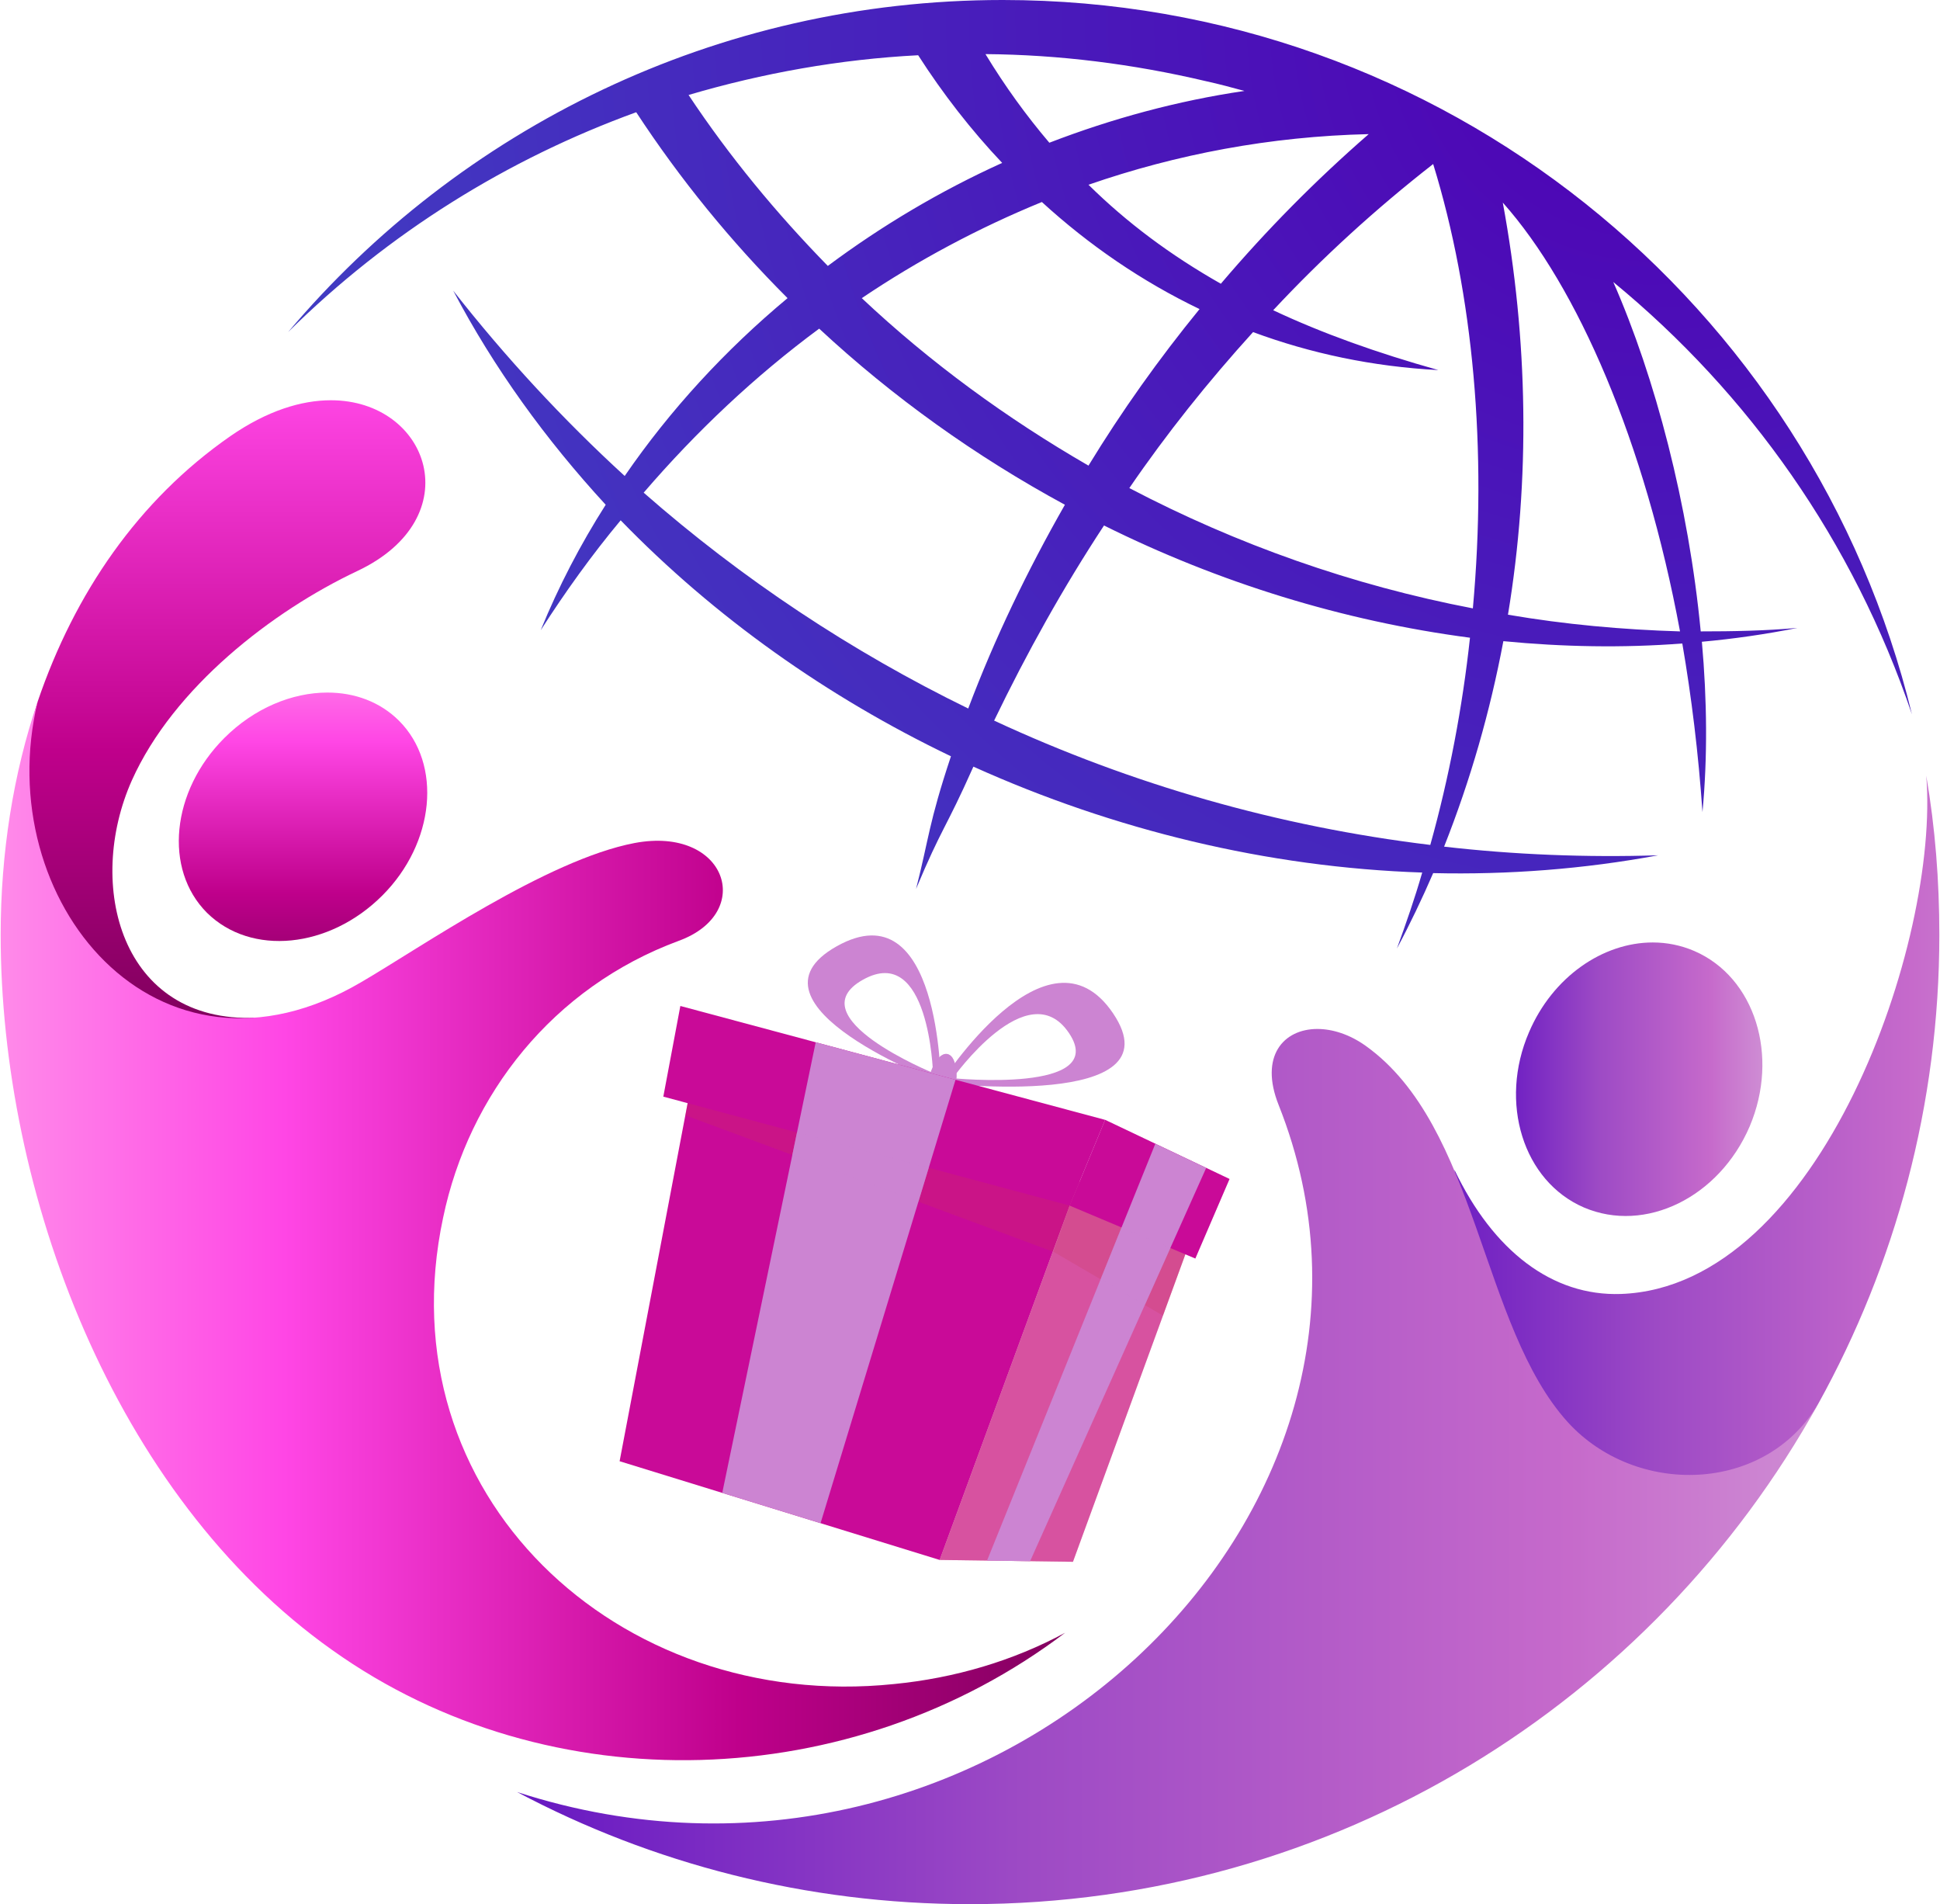
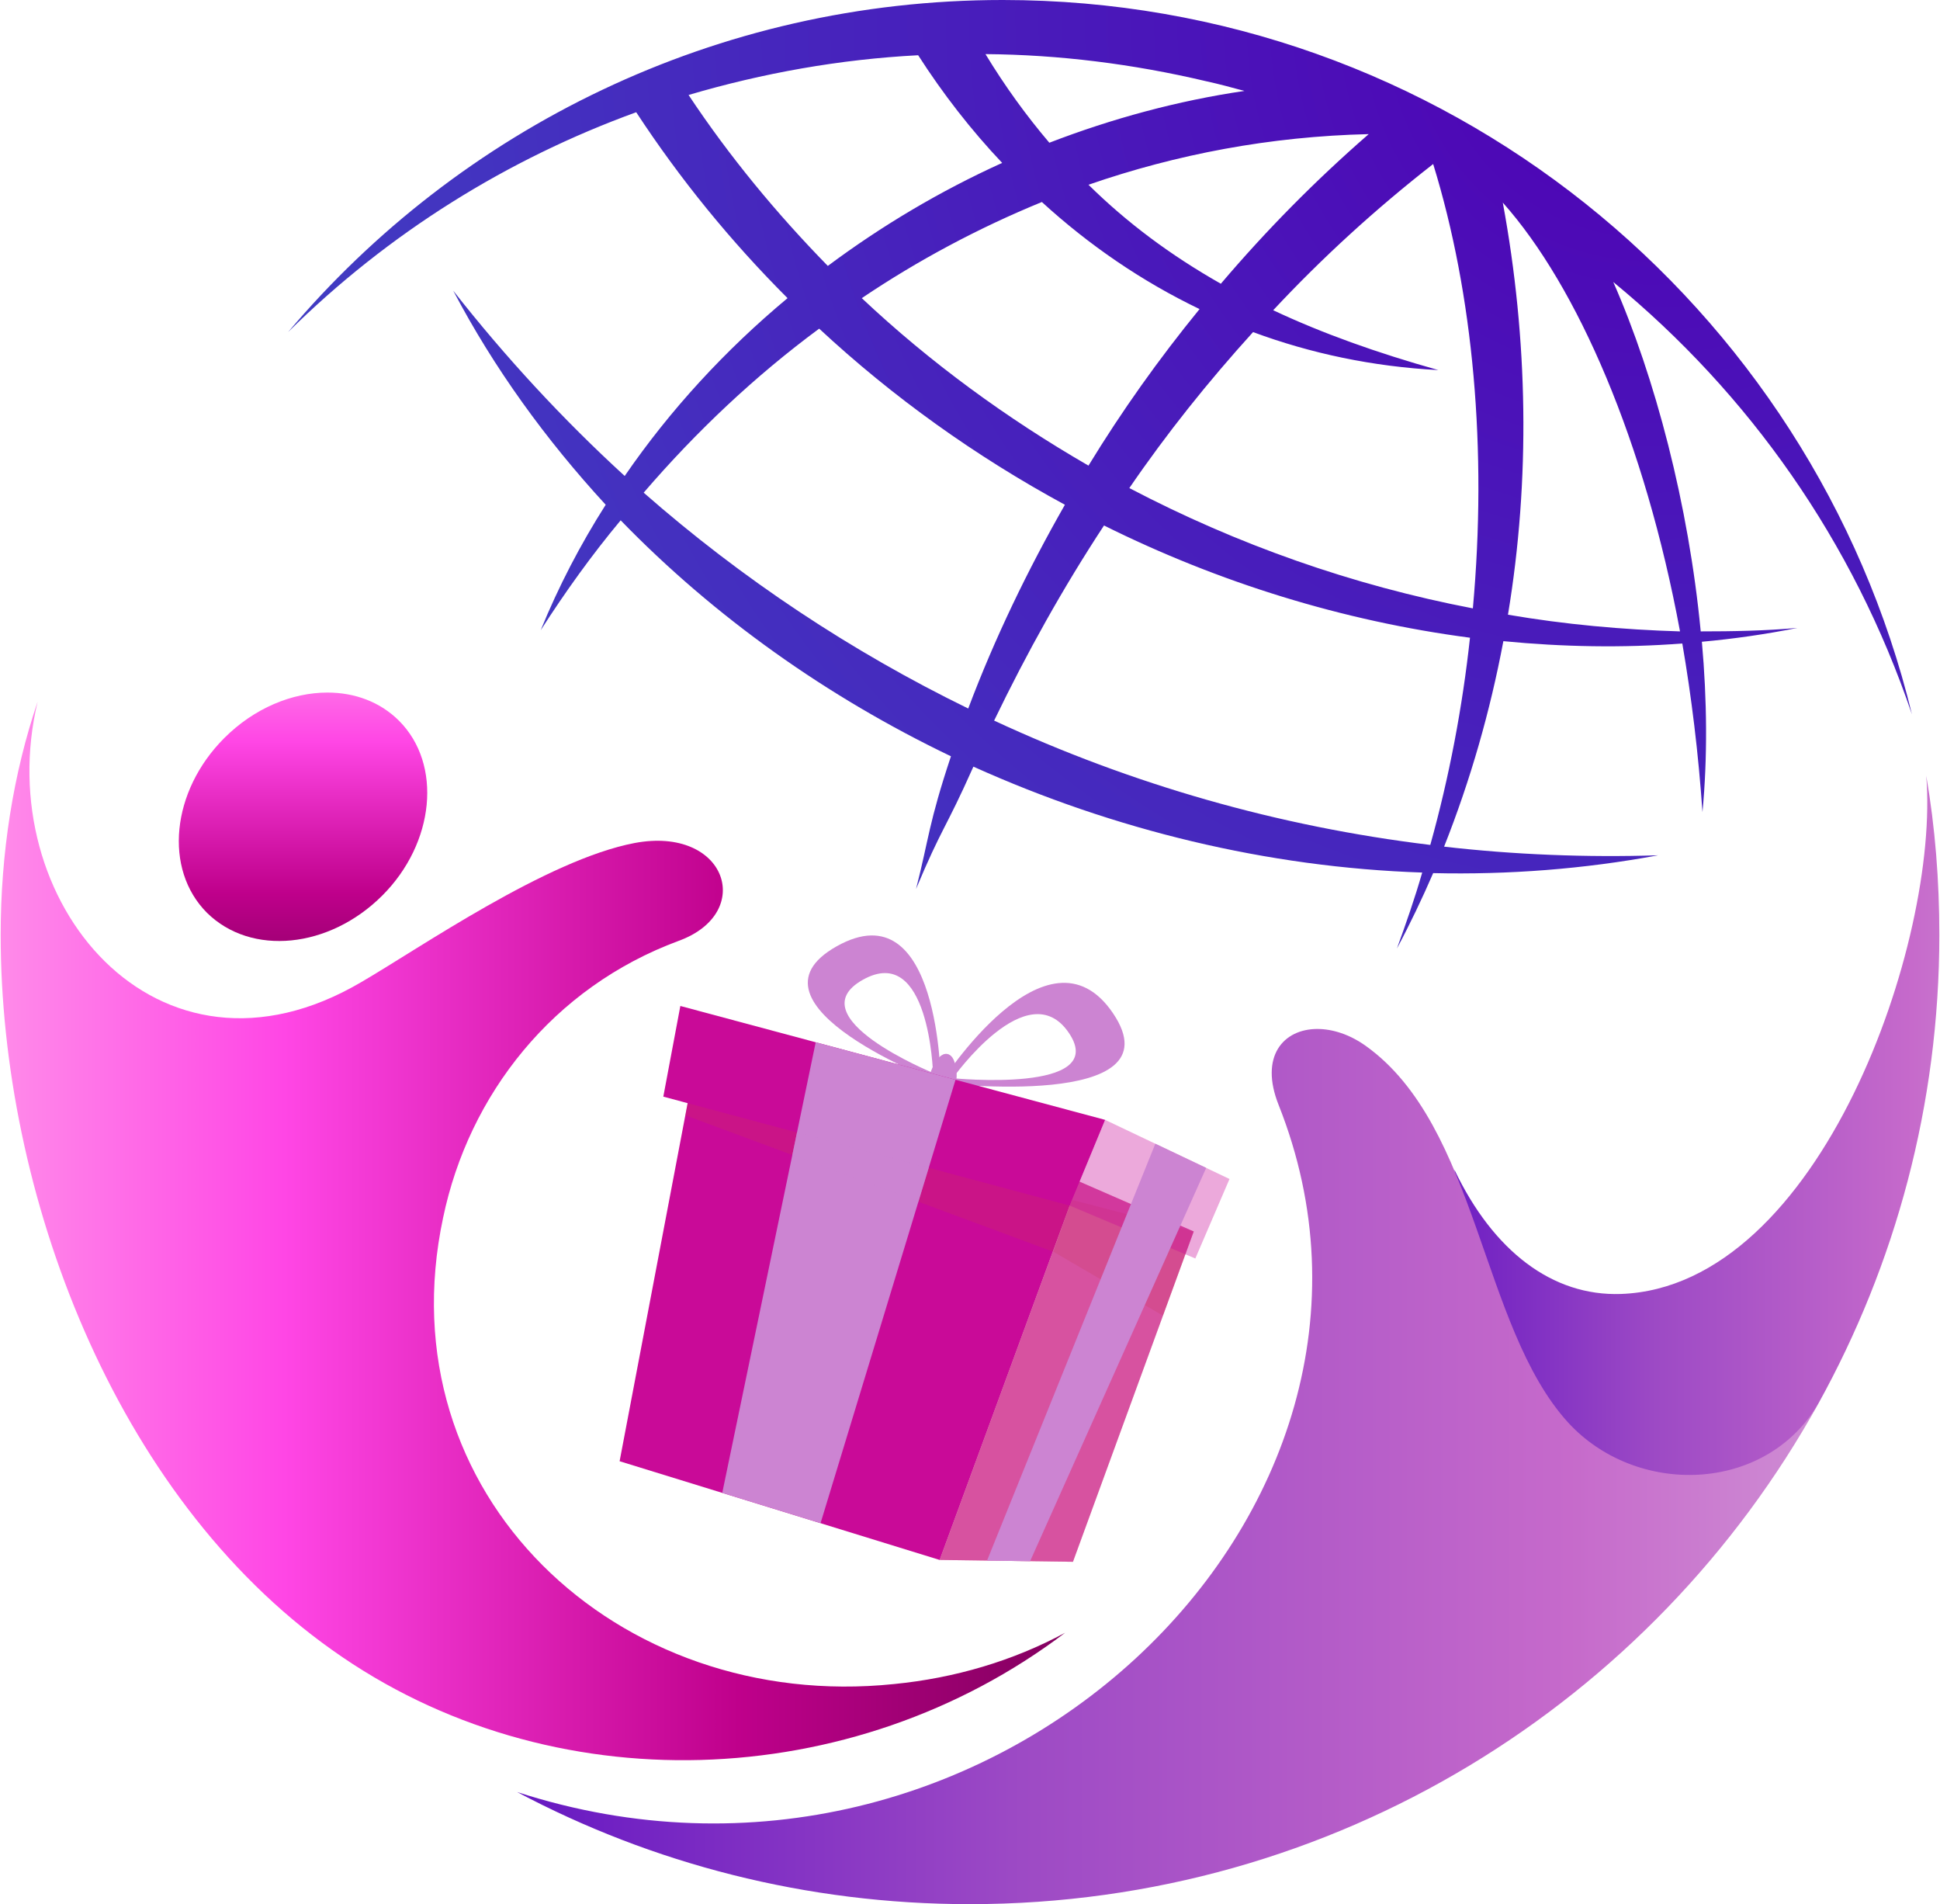
<svg xmlns="http://www.w3.org/2000/svg" xml:space="preserve" width="641px" height="629px" version="1.1" shape-rendering="geometricPrecision" text-rendering="geometricPrecision" image-rendering="optimizeQuality" fill-rule="evenodd" clip-rule="evenodd" viewBox="0 0 720.32 707.32">
  <defs>
    <radialGradient id="id0" gradientUnits="userSpaceOnUse" gradientTransform="matrix(1.423 -0 -0 -1.423 -260 17)" cx="613.59" cy="7.05" r="983.53" fx="613.59" fy="7.05">
      <stop offset="0" stop-opacity="1" stop-color="#4F00B4" />
      <stop offset="1" stop-opacity="1" stop-color="#29A3DA" />
    </radialGradient>
    <linearGradient id="id1" gradientUnits="userSpaceOnUse" x1="82.51" y1="31.51" x2="82.51" y2="383.92">
      <stop offset="0" stop-opacity="1" stop-color="#FFA3EB" />
      <stop offset="0.322" stop-opacity="1" stop-color="#FF46E5" />
      <stop offset="0.702" stop-opacity="1" stop-color="#BF008B" />
      <stop offset="1" stop-opacity="1" stop-color="#7D005B" />
    </linearGradient>
    <linearGradient id="id2" gradientUnits="userSpaceOnUse" x1="791.28" y1="416.95" x2="523.81" y2="416.95">
      <stop offset="0" stop-opacity="1" stop-color="#D5A9DB" />
      <stop offset="0.302" stop-opacity="1" stop-color="#C66ACB" />
      <stop offset="0.659" stop-opacity="1" stop-color="#9D4AC5" />
      <stop offset="1" stop-opacity="1" stop-color="#6416C2" />
    </linearGradient>
    <linearGradient id="id3" gradientUnits="userSpaceOnUse" x1="755.18" y1="537.57" x2="184.75" y2="537.57">
      <stop offset="0" stop-opacity="1" stop-color="#D5A9DB" />
      <stop offset="0.302" stop-opacity="1" stop-color="#C66ACB" />
      <stop offset="0.659" stop-opacity="1" stop-color="#9D4AC5" />
      <stop offset="1" stop-opacity="1" stop-color="#6416C2" />
    </linearGradient>
    <linearGradient id="id4" gradientUnits="userSpaceOnUse" x1="-37.74" y1="449.24" x2="406.58" y2="449.24">
      <stop offset="0" stop-opacity="1" stop-color="#FFA3EB" />
      <stop offset="0.322" stop-opacity="1" stop-color="#FF46E5" />
      <stop offset="0.702" stop-opacity="1" stop-color="#BF008B" />
      <stop offset="1" stop-opacity="1" stop-color="#7D005B" />
    </linearGradient>
    <linearGradient id="id5" gradientUnits="userSpaceOnUse" x1="670.33" y1="397.8" x2="553.93" y2="397.8">
      <stop offset="0" stop-opacity="1" stop-color="#D5A9DB" />
      <stop offset="0.302" stop-opacity="1" stop-color="#C66ACB" />
      <stop offset="0.659" stop-opacity="1" stop-color="#9D4AC5" />
      <stop offset="1" stop-opacity="1" stop-color="#6416C2" />
    </linearGradient>
    <linearGradient id="id6" gradientUnits="userSpaceOnUse" x1="112.35" y1="227.78" x2="112.35" y2="375.89">
      <stop offset="0" stop-opacity="1" stop-color="#FFA3EB" />
      <stop offset="0.322" stop-opacity="1" stop-color="#FF46E5" />
      <stop offset="0.702" stop-opacity="1" stop-color="#BF008B" />
      <stop offset="1" stop-opacity="1" stop-color="#7D005B" />
    </linearGradient>
  </defs>
  <g id="Layer_x0020_1">
    <g id="_2080175830224">
      <path fill="url(#id0)" d="M106.79 123.36c37.41,-36.98 81.67,-64.35 129.35,-81.67 16.25,24.8 35.06,47.89 56.23,69.06 -23.1,19.24 -43.62,41.48 -60.51,66.06 -22.88,-20.95 -44.26,-44.04 -63.71,-68.84 15.18,28.86 34.42,55.37 56.65,79.53 -9.4,14.76 -17.53,30.36 -24.15,46.61 9.19,-14.33 19.02,-28.01 29.71,-40.83 34.85,35.91 76.76,65.63 122.72,87.65 -8.33,25.02 -8.16,30.5 -12.97,49.29 9.7,-23.15 10.84,-21.92 21.31,-45.44 52.17,23.52 109.25,37.42 166.76,39.34 -2.77,9.62 -5.98,18.81 -9.4,28.22 4.91,-9.19 9.4,-18.6 13.47,-28.01 27.79,0.65 56.01,-1.49 83.59,-6.62 -26.72,0.85 -53.45,-0.22 -79.53,-3.21 9.83,-24.8 17.1,-50.24 22.02,-76.33 22.02,2.14 44.26,2.57 66.49,0.86 3.42,19.88 5.99,40.83 7.49,62.64 1.92,-20.31 1.71,-41.69 -0.22,-63.28 11.76,-1.07 23.73,-2.78 35.49,-5.14 -11.97,1.07 -23.94,1.29 -35.92,1.29 -4.49,-47.04 -16.89,-94.29 -32.49,-129.78 50.45,41.48 89.15,96.21 110.96,160.57 -36.99,-152.23 -174.03,-265.33 -337.81,-265.33 -106.47,0 -201.82,47.89 -265.53,123.36zm259.12 -103.26c27.15,0.21 54.73,3.63 81.89,10.05 4.91,1.07 9.62,2.35 14.32,3.63 -24.8,3.64 -49.17,10.26 -72.48,19.24 -8.55,-10.05 -16.46,-20.95 -23.73,-32.92zm-110.32 15.18c27.58,-8.13 56.23,-13.26 85.31,-14.76 9.19,14.33 19.67,27.8 31.21,39.99 -23.09,10.47 -44.68,23.3 -64.78,38.27 -19.03,-19.46 -36.56,-40.63 -51.74,-63.5zm148.59 33.35c32.71,-11.33 67.56,-17.96 104.12,-18.81 -19.67,17.1 -38.05,35.7 -54.94,55.58 -18.82,-10.69 -34.85,-22.66 -49.18,-36.77zm68.63 46.61c18.17,-19.46 38.06,-37.63 59.44,-54.31 14.97,48.54 20.09,106.26 14.75,165.06 -44.68,-8.56 -87.66,-23.73 -127.64,-44.69 13.9,-20.31 29.29,-39.55 45.97,-57.94 21.38,7.92 44.47,12.83 68.84,14.11 -22.87,-6.41 -43.19,-13.68 -61.36,-22.23zm-152.86 -4.49c20.95,-14.11 43.4,-26.08 66.91,-35.71 17.54,16.04 37.21,29.51 58.59,39.77 -15.18,18.6 -28.87,37.84 -41.27,58.15 -30.36,-17.53 -58.79,-38.27 -84.23,-62.21zm240.09 117.59c8.34,-50.24 7.48,-102.2 -1.92,-153.08 27.79,31.21 52.81,88.94 65.85,159.28 -21.38,-0.64 -42.76,-2.57 -63.93,-6.2zm-321.13 -45.33c19.67,-22.87 41.48,-43.4 65.21,-60.93 27.37,25.44 58.16,47.46 91.3,65.42 -13.9,24.37 -26.09,49.6 -35.92,75.69 -43.4,-21.17 -84.03,-48.11 -120.59,-80.18zm130.21 84.67c12.18,-25.23 25.65,-49.39 40.83,-72.48 42.55,21.16 88.73,35.49 135.98,41.69 -2.78,25.66 -7.7,51.74 -14.75,76.97 -56.45,-6.84 -110.96,-22.45 -162.06,-46.18z" />
-       <path fill="url(#id1)" d="M85.3 162.04c-34.12,23.71 -57.83,58.28 -71.56,98.6 -22.16,72.23 19.5,132.5 81.09,117.43 -50.29,2 -63.37,-49.41 -46.09,-88.18 15.51,-34.57 52.3,-62.93 83.76,-77.77 42.01,-19.81 26.76,-63.44 -9.82,-63.44 -10.89,0 -23.66,3.86 -37.38,13.36z" />
      <path fill="url(#id2)" d="M602 480.66c-25.48,0.88 -47.41,-15.96 -61.82,-46.09 0.89,39 17.29,78.88 37.89,101.48 25.26,27.92 74.67,25.7 97.27,-14.62 28.59,-51.63 44.98,-111.01 44.98,-174.16 0,-20.16 -1.55,-39.88 -4.87,-59.16 5.09,61.16 -39.22,189.89 -113.45,192.55z" />
      <path fill="url(#id3)" d="M474.82 410.42c60.27,151.55 -107.9,311.97 -282.94,255.25 50.07,26.58 107.46,41.65 168.17,41.65 135.82,0 253.92,-75.11 315.29,-185.89 -19.72,33.45 -67.8,34.56 -93.06,6.86 -32.35,-35.67 -33.23,-109.89 -75.11,-139.81 -5.95,-4.24 -12.31,-6.26 -17.94,-6.26 -12.61,0 -21.6,10.13 -14.41,28.2z" />
      <path fill="url(#id4)" d="M0 347.27c0,95.5 41.88,208.06 123.19,265.66 80.87,57.61 193.43,53.4 272.31,-6.42 -19.28,10.41 -40.99,16.84 -63.59,19.05 -102.81,10.64 -189.44,-70.45 -167.51,-173.26 9.53,-45.65 40.77,-85.53 87.52,-102.81 28.59,-10.42 17.73,-42.76 -16.39,-36.34 -32.57,6.2 -79.77,39 -101.48,51.63 -76,44.75 -138.04,-30.36 -120.31,-104.14 -9.09,26.81 -13.74,56.28 -13.74,86.63z" />
-       <path fill="url(#id5)" d="M567.88 383.39c-11.3,26.14 -2.21,55.39 20.38,65.14 22.83,9.75 50.3,-3.77 61.6,-30.13 11.08,-26.15 2,-55.4 -20.61,-65.15 -4.98,-2.14 -10.19,-3.16 -15.42,-3.16 -18.5,0 -37.14,12.74 -45.95,33.3z" />
      <path fill="url(#id6)" d="M83.09 274.15c-19.72,19.73 -22.6,48.75 -6.43,64.92 16.4,16.18 45.42,13.3 65.14,-6.42 19.5,-19.5 22.38,-48.75 6.21,-64.92 -7.05,-7.04 -16.52,-10.48 -26.61,-10.47 -13.08,0 -27.18,5.76 -38.31,16.89z" />
      <g>
        <g>
          <path fill="#CC84D2" fill-rule="nonzero" d="M413.33 376.43c-24.41,-36.2 -64.03,25.85 -64.03,25.85 0,0 88.44,10.36 64.03,-25.85zm-59.57 24.08l0 0c0,0 27.9,-39.42 43.16,-16.79 15.25,22.63 -43.16,16.79 -43.16,16.79z" />
          <path fill="#CC84D2" fill-rule="nonzero" d="M310.63 351.51c-38.42,21.59 38.67,50.77 38.67,50.77 0,0 -0.25,-72.37 -38.67,-50.77zm9.7 12.45l0 0c24.68,-13.87 26.08,34.58 26.08,34.58 0,0 -50.76,-20.71 -26.08,-34.58z" />
          <g>
            <path fill="#CC84D2" fill-rule="nonzero" d="M352.15 391.65c1.38,0.54 2.68,2.29 3.01,7.43 0.34,5.14 -4.09,5.07 -6.17,4.37 -2.09,-0.7 -4.36,-2.74 -3.14,-5.94 1.23,-3.19 3.75,-6.87 6.3,-5.86z" />
            <path fill="#CC84D2" fill-rule="nonzero" fill-opacity="0.502" d="M352.15 391.65c1.38,0.54 2.68,2.29 3.01,7.43 0.34,5.14 -4.09,5.07 -6.17,4.37 -2.09,-0.7 -4.36,-2.74 -3.14,-5.94 1.23,-3.19 3.75,-6.87 6.3,-5.86z" />
          </g>
        </g>
        <g>
          <polygon fill="#C90A98" fill-rule="nonzero" points="400.53,438.8 348.89,579.46 229.97,542.79 257.69,396.92 " />
        </g>
        <g>
          <polygon fill="#CC3654" fill-rule="nonzero" fill-opacity="0.502" points="400.53,438.8 443.28,457.44 398.41,580.15 348.89,579.46 " />
        </g>
        <g>
          <polygon fill="#C90A98" fill-rule="nonzero" fill-opacity="0.502" points="400.53,438.8 443.28,457.44 398.41,580.15 348.89,579.46 " />
        </g>
        <polygon fill="#CC3654" fill-rule="nonzero" fill-opacity="0.251" points="254.39,414.29 390.94,464.91 400.53,438.8 256.58,402.76 " />
        <g>
          <polygon fill="#CC3654" fill-rule="nonzero" fill-opacity="0.2" points="391.14,464.97 431.85,488.7 443.28,457.44 398.09,445.71 396.74,449.11 " />
        </g>
-         <polygon fill="#C90A98" fill-rule="nonzero" points="410.37,415.99 456.58,437.95 443.88,467.48 397.21,447.83 " />
        <polygon fill="#C90A98" fill-rule="nonzero" fill-opacity="0.349" points="410.37,415.99 456.58,437.95 443.88,467.48 397.21,447.83 " />
        <polygon fill="#C90A98" fill-rule="nonzero" points="397.21,447.83 246.21,407.36 252.54,373.68 410.37,415.99 " />
        <g>
          <polygon fill="#CC84D2" fill-rule="nonzero" points="354.78,401.09 304.63,565.81 268.11,554.55 302.83,387.16 " />
          <polygon fill="#CC84D2" fill-rule="nonzero" fill-opacity="0.502" points="295.87,420.67 344.83,433.79 340.99,446.39 294.14,429.03 " />
        </g>
        <g>
          <polygon fill="#CC84D2" fill-rule="nonzero" points="429.02,424.85 366.49,579.7 382.49,579.93 447.92,433.83 " />
-           <polygon fill="#CC84D2" fill-rule="nonzero" fill-opacity="0.502" points="416.47,455.94 434.6,463.58 425.11,484.77 408.69,475.2 " />
        </g>
      </g>
    </g>
  </g>
</svg>